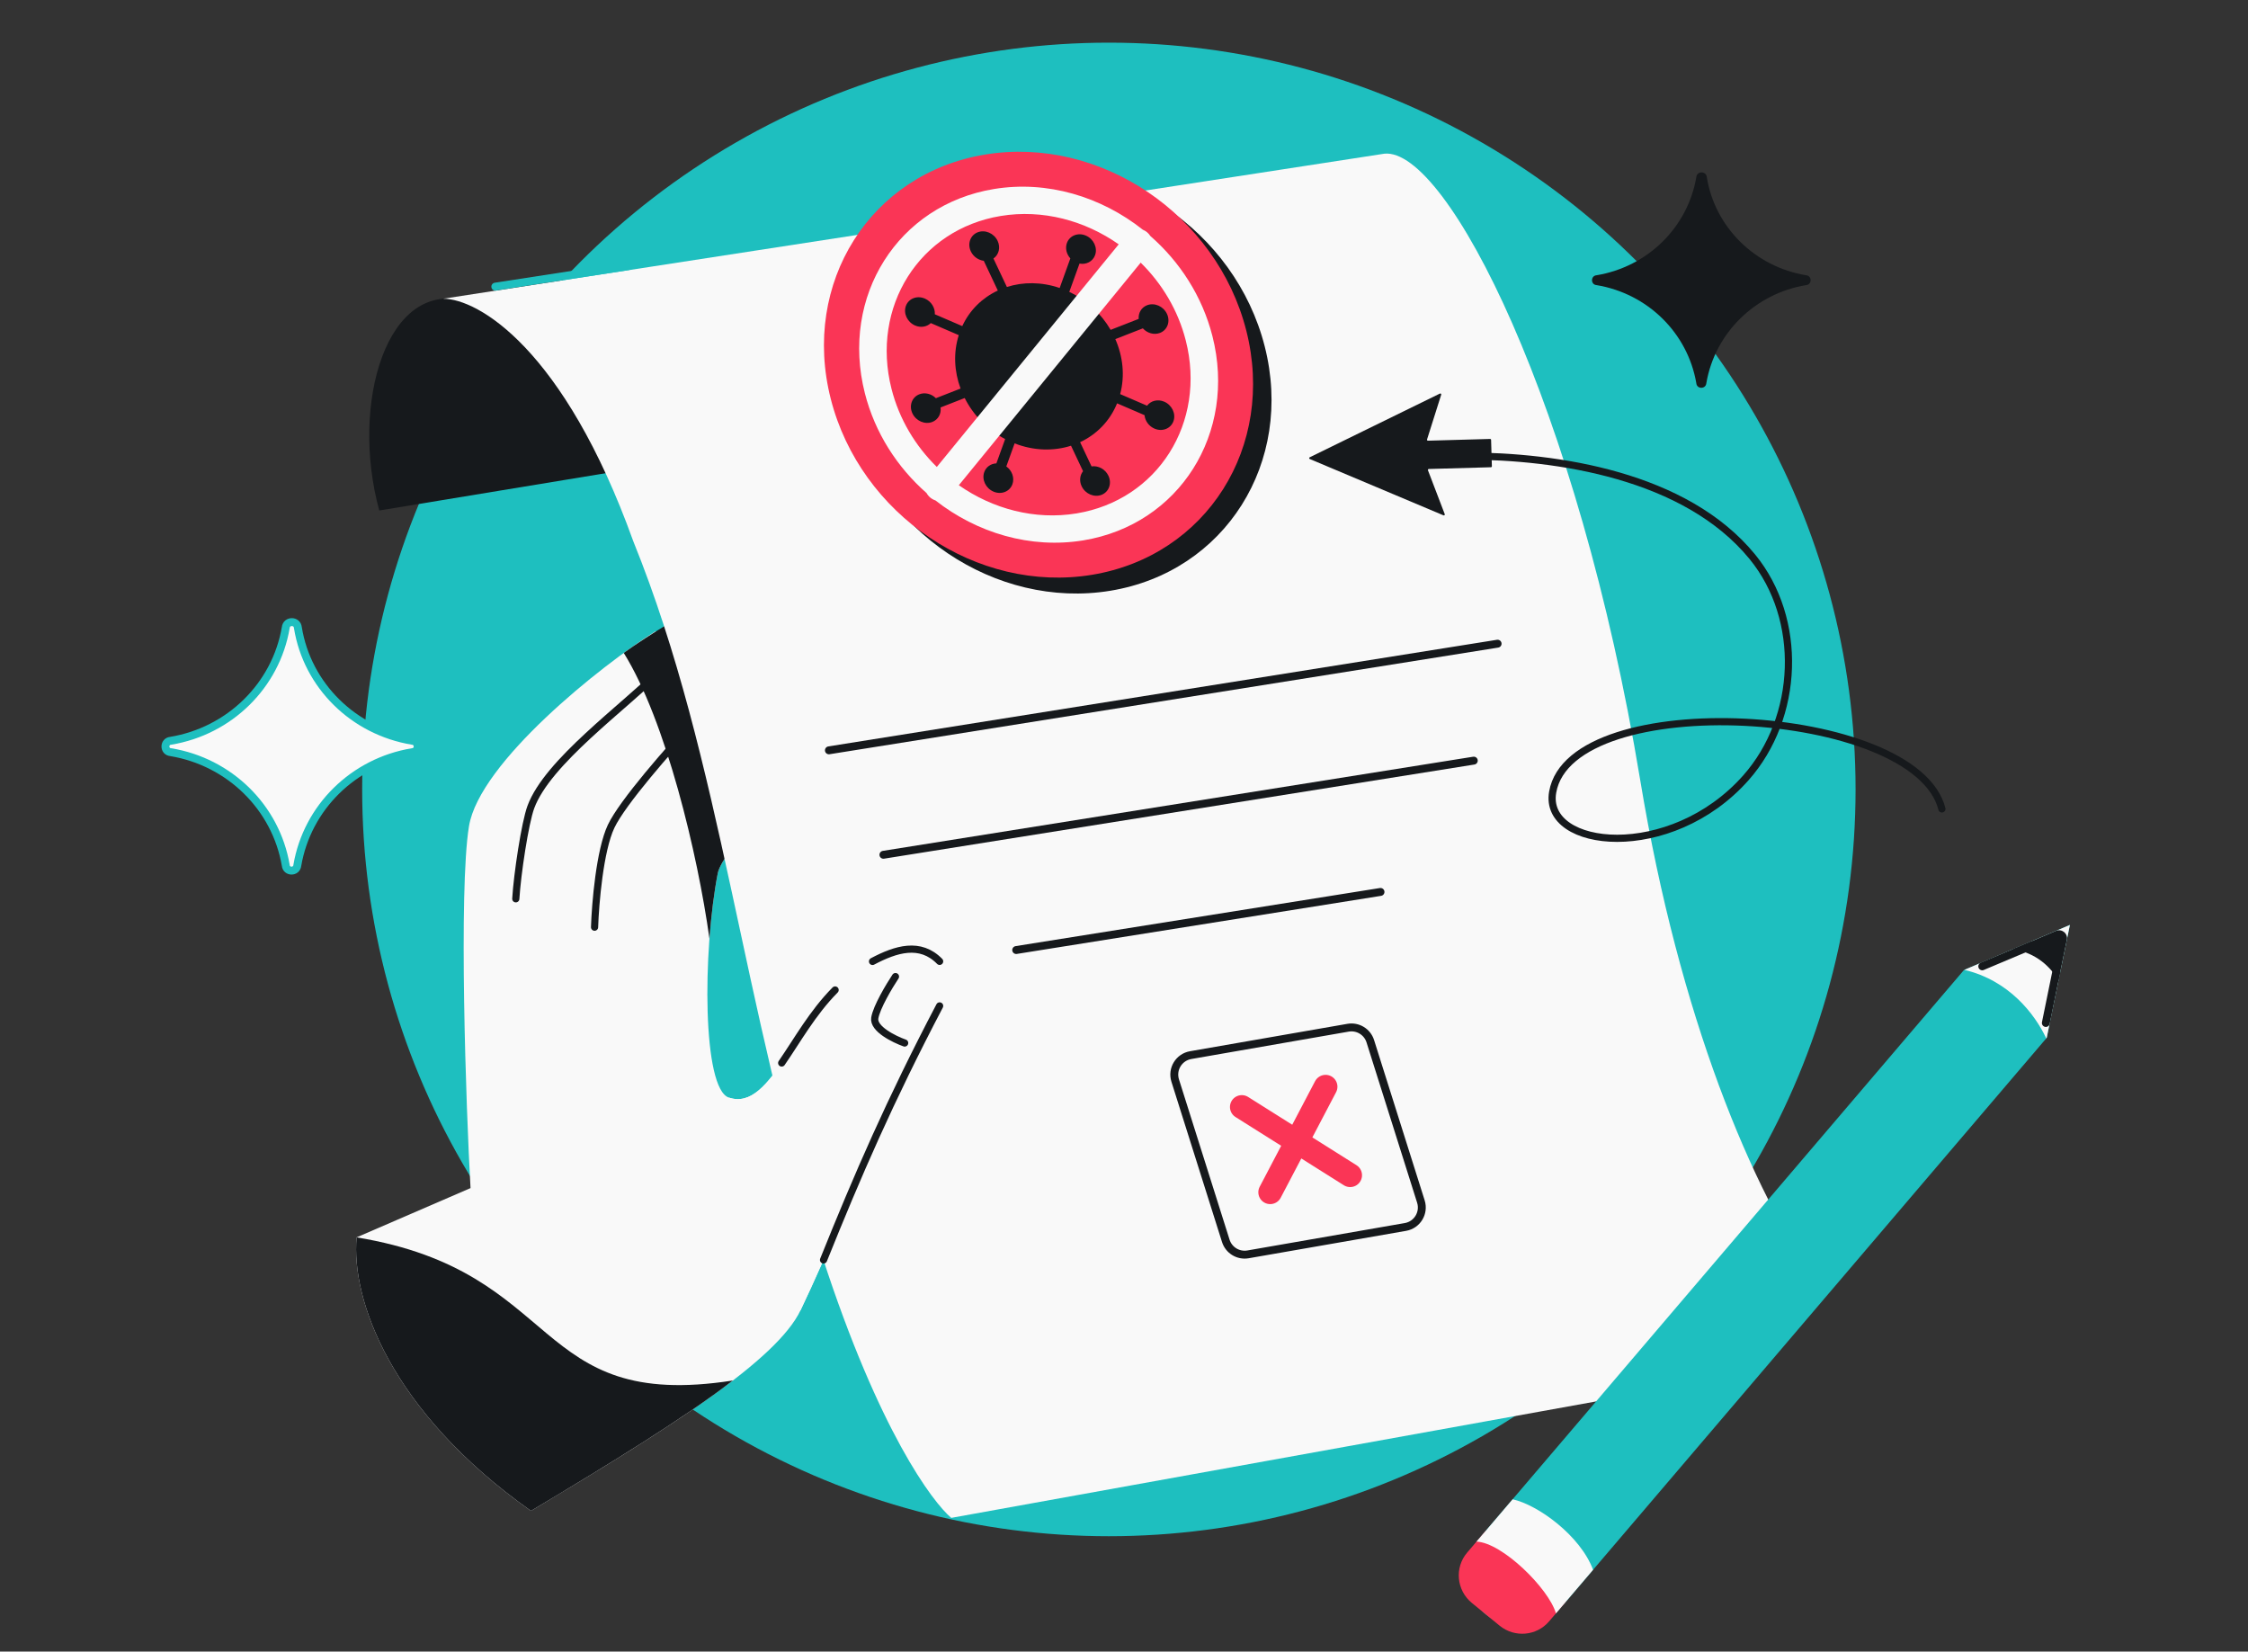
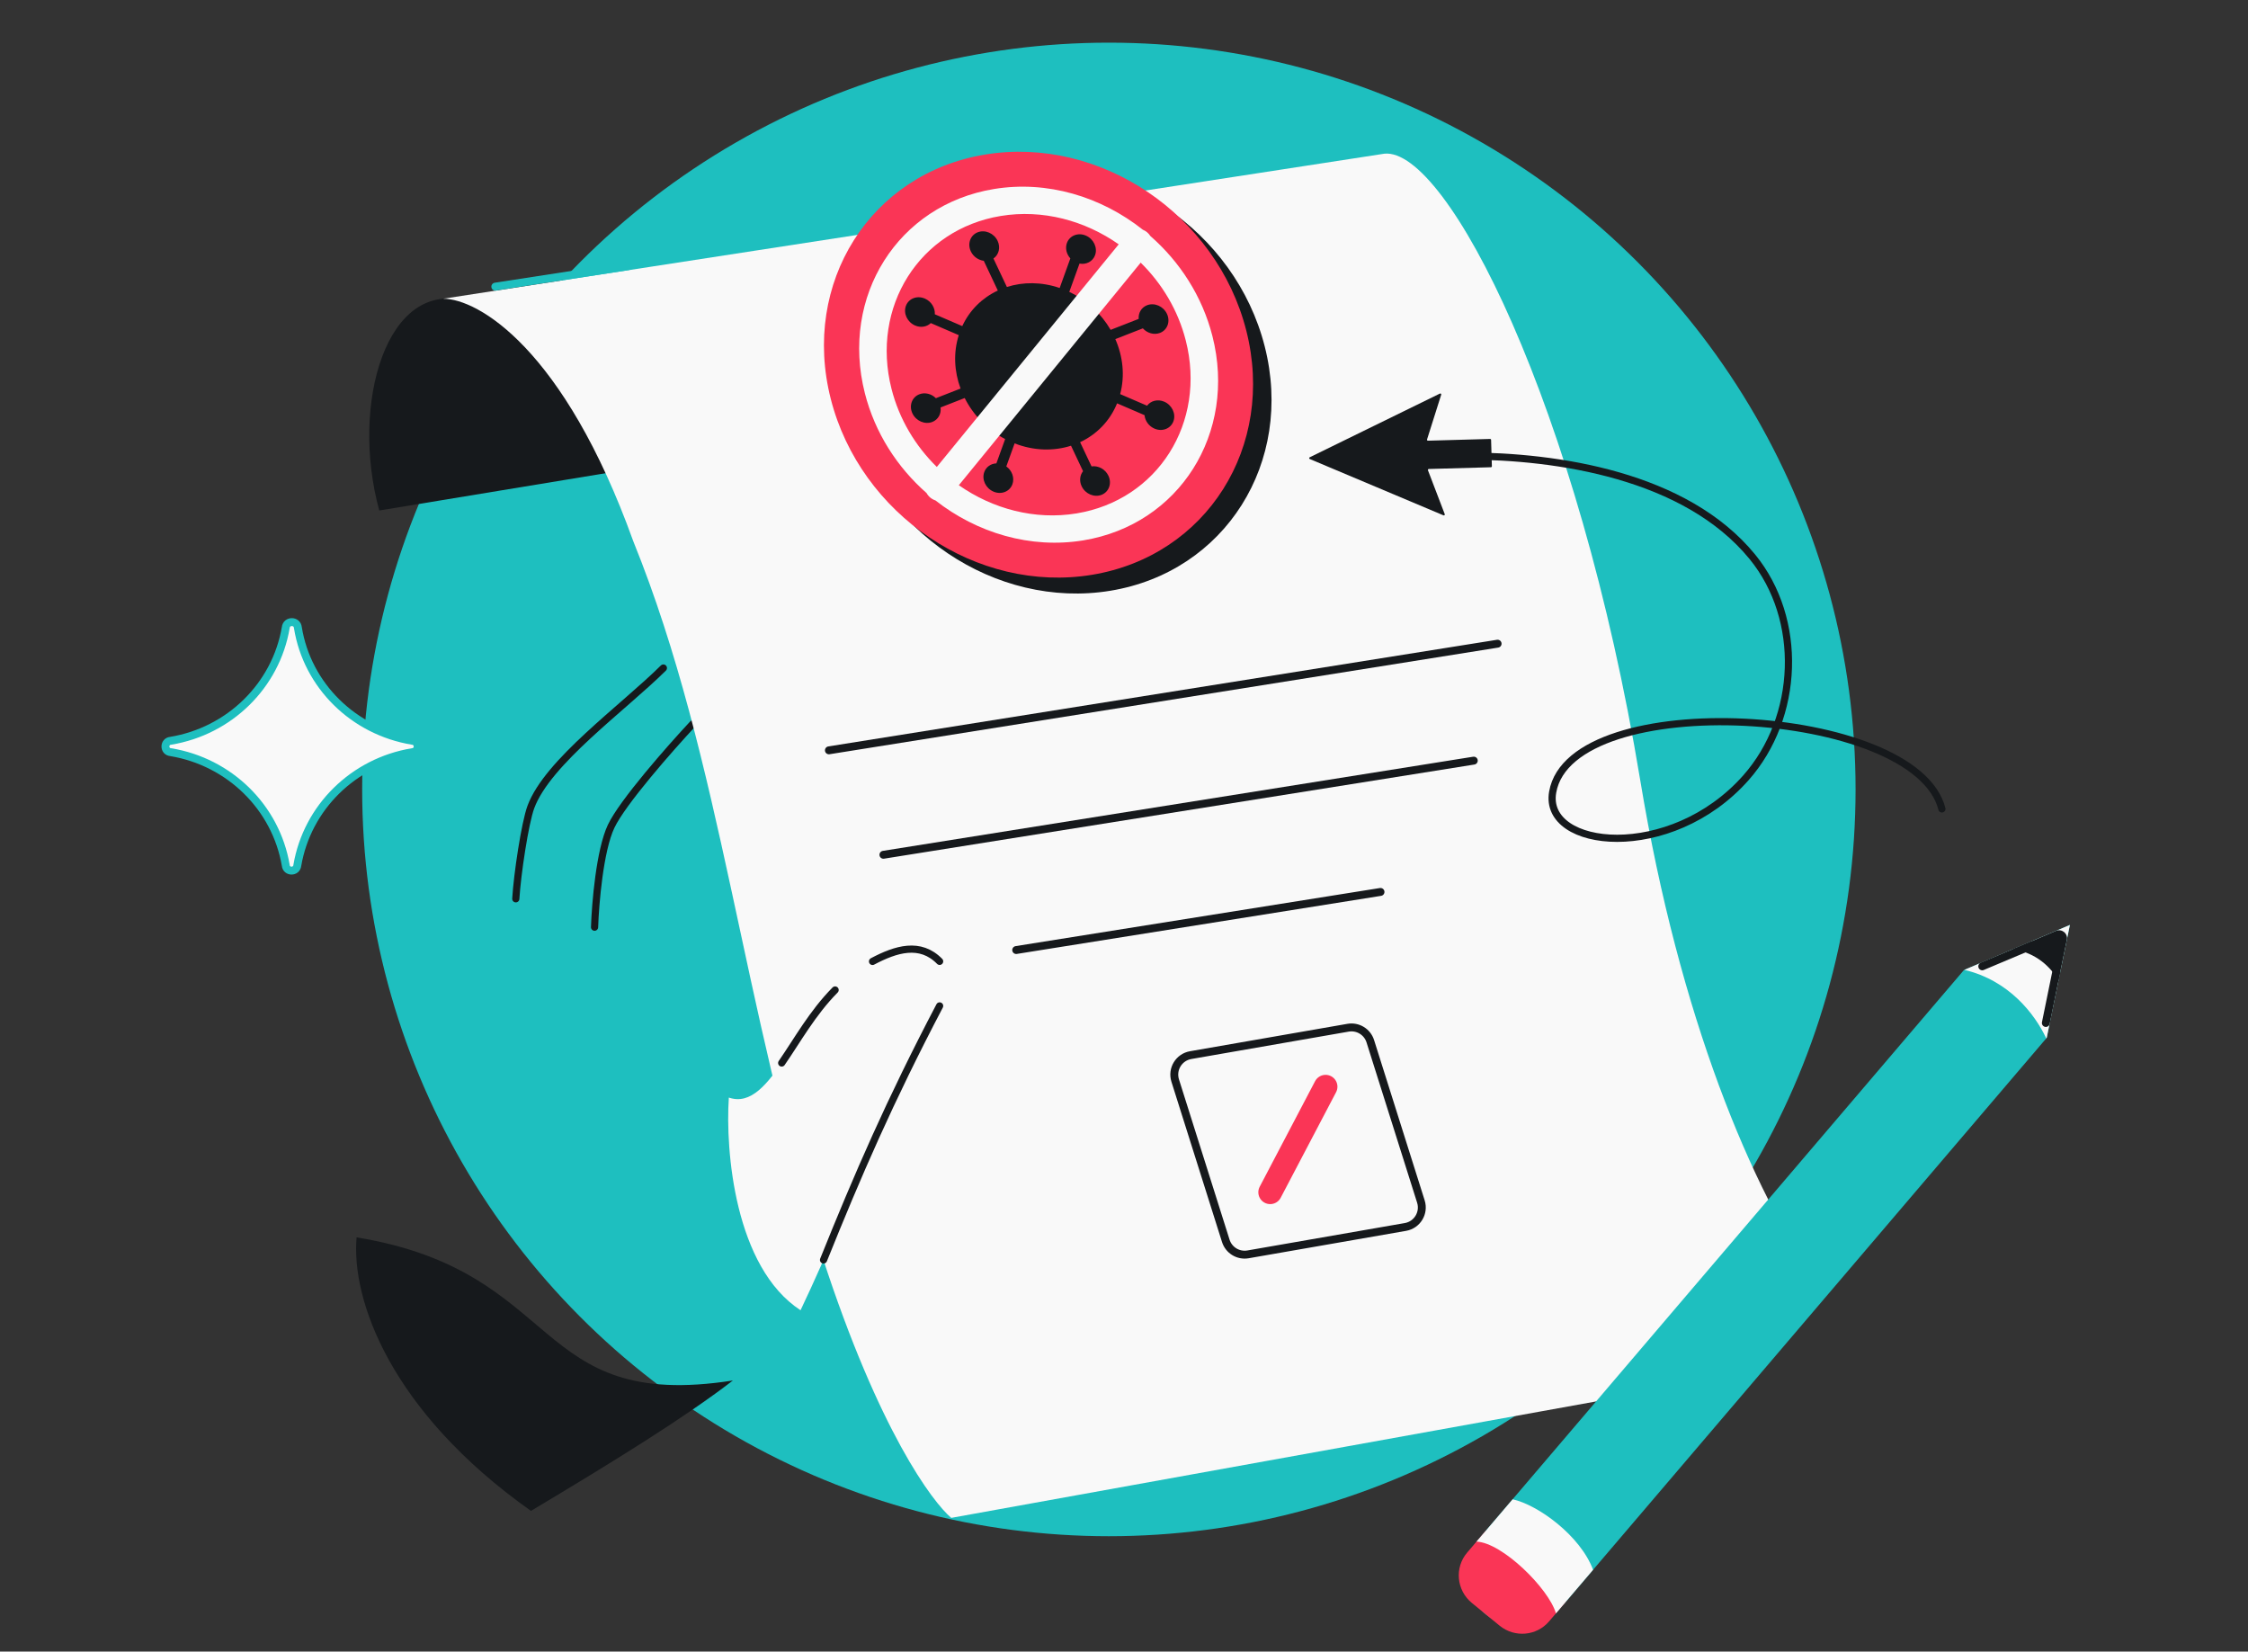
<svg xmlns="http://www.w3.org/2000/svg" width="569" height="418" viewBox="0 0 569 418" fill="none">
  <rect x="0" y="0" width="569" height="418" fill="#333333" stroke="none" />
  <g clip-path="url(#clip0_5429_664)">
    <circle cx="280.67" cy="199.796" r="189" fill="#1EBFBF" />
    <path d="M153.852 119.669L95.997 129.198C88.544 102.016 97.984 70.238 118.239 76.314C130.317 76.314 147.013 105.217 153.852 119.669Z" fill="#16191C" />
-     <path d="M235.882 255.323C228.362 267.777 216.961 301.496 202.633 331.605C196.623 344.235 169.777 361.237 134.394 382.389C98.752 357.17 88.861 328.871 90.26 313.161L119.1 300.692C117.951 280.687 116.056 225.252 118.707 209.105C121.357 192.957 152.107 168.437 165.917 159.753C175.944 171.098 182.463 197.146 187.491 211.79C187.491 211.79 182.263 217.972 181.676 221.005C177.802 241.041 177.783 275.505 184.481 277.783C195.594 281.563 201.18 257.058 216.697 245.917C232.214 234.775 243.401 242.869 235.882 255.323Z" fill="#F9F9F9" />
    <path d="M134.394 382.388C98.752 357.169 88.861 328.87 90.26 313.161C143.033 321.823 134.172 357.389 185.504 349.388C173.101 358.919 155.227 369.935 134.394 382.388Z" fill="#16191C" />
-     <path fill-rule="evenodd" clip-rule="evenodd" d="M179.571 237.571C176.598 216.203 168.554 182.362 157.881 165.248C160.887 163.055 165.404 160.121 169.725 157.528C177.701 166.552 179.65 187.1 184.201 201.59C185.372 205.318 186.463 208.791 187.492 211.787C187.492 211.787 182.264 217.969 181.677 221.002C180.732 225.891 180.016 231.64 179.571 237.571Z" fill="#16191C" />
    <path d="M167.909 169.074C157.635 179.251 138.592 192.813 134.369 204.244C132.879 208.278 130.921 221.277 130.556 227.475" stroke="#16191C" stroke-width="1.818" stroke-linecap="round" />
    <path d="M175.365 183.204C169.669 189.309 157.559 203.044 154.681 209.142C151.803 215.24 150.69 228.693 150.493 234.658" stroke="#16191C" stroke-width="1.818" stroke-linecap="round" />
    <path d="M160.297 136.992C142.708 88.088 120.94 75.604 112.181 75.604L350.424 38.893C366.227 37.382 399.444 102.38 415.178 197.528C425.039 257.162 443.326 301.182 460.511 325.397C460.511 325.397 430.415 337.548 435.132 341.133L415.178 352.664L240.776 384.154C236.031 380.158 222.443 362.081 208.178 318.142C187.804 255.39 182.772 192.432 160.297 136.992Z" fill="#F9F9F9" />
    <path d="M125.37 72.542L159.03 67.364" stroke="#1EBFBF" stroke-width="2" stroke-linecap="round" />
    <ellipse cx="54.1" cy="54.1" rx="54.1" ry="54.1" transform="matrix(0.972 -0.16 0.25 0.983 201.424 51.805)" fill="#16191C" />
    <ellipse cx="54.1" cy="54.1" rx="54.1" ry="54.1" transform="matrix(0.972 -0.16 0.25 0.983 196.751 47.772)" fill="#FA3556" />
    <path fill-rule="evenodd" clip-rule="evenodd" d="M277.181 64.572C276.599 66.186 274.939 67.033 273.237 66.709L270.651 73.875C275.171 76.009 278.769 79.443 281.117 83.484L288.217 80.708C288.099 79.215 288.891 77.815 290.327 77.254C292.199 76.522 294.456 77.494 295.368 79.425C296.279 81.357 295.5 83.516 293.627 84.248C292.124 84.836 290.374 84.326 289.27 83.103L282.307 85.825C284.236 90.212 284.764 95.108 283.531 99.746L290.343 102.68C291.28 101.418 293.042 100.954 294.682 101.66C296.65 102.508 297.695 104.722 297.015 106.606C296.336 108.489 294.189 109.329 292.22 108.481C290.773 107.857 289.826 106.496 289.695 105.071L282.75 102.08C280.911 106.598 277.532 109.975 273.389 111.907L276.282 118.036C277.968 117.782 279.771 118.735 280.561 120.411C281.473 122.342 280.694 124.501 278.821 125.234C276.948 125.966 274.691 124.994 273.78 123.062C273.145 121.717 273.331 120.261 274.135 119.254L271.091 112.805C266.699 114.209 261.681 114.113 256.815 112.214L254.711 118.044C256.157 119.076 256.841 120.933 256.259 122.547C255.579 124.431 253.432 125.27 251.464 124.422C249.495 123.574 248.45 121.36 249.13 119.476C249.611 118.142 250.829 117.332 252.198 117.274L254.418 111.122C249.877 108.743 246.343 105.026 244.177 100.735L238.072 103.122C238.286 104.693 237.488 106.2 235.985 106.787C234.112 107.52 231.855 106.548 230.944 104.616C230.033 102.685 230.812 100.525 232.684 99.793C234.12 99.232 235.781 99.672 236.889 100.778L243.132 98.337C241.53 94.007 241.27 89.271 242.678 84.82L235.6 81.771C234.614 82.716 233.071 83.005 231.623 82.381C229.655 81.533 228.61 79.319 229.29 77.436C229.969 75.552 232.116 74.713 234.085 75.561C235.724 76.266 236.722 77.919 236.619 79.54L243.565 82.531C245.465 78.429 248.676 75.346 252.56 73.534L249.006 66.002C247.651 65.838 246.364 64.959 245.73 63.614C244.818 61.683 245.598 59.523 247.47 58.791C249.343 58.059 251.6 59.031 252.511 60.962C253.302 62.638 252.82 64.486 251.455 65.424L254.858 72.635C258.974 71.318 263.641 71.318 268.217 72.886L270.919 65.398C269.955 64.335 269.571 62.835 270.052 61.501C270.732 59.618 272.879 58.778 274.848 59.626C276.816 60.474 277.861 62.688 277.181 64.572Z" fill="#16191C" />
    <path fill-rule="evenodd" clip-rule="evenodd" d="M300.136 86.174C305.428 106.964 293.045 126.558 272.478 129.94C261.932 131.674 251.283 128.81 242.695 122.804L288.725 66.473C294.118 71.776 298.188 78.523 300.136 86.174ZM283.161 61.837L237.122 118.178C231.702 112.867 227.611 106.1 225.656 98.422C220.365 77.633 232.748 58.038 253.315 54.656C263.886 52.918 274.562 55.801 283.161 61.837ZM289.27 58.142C278.737 49.784 265.086 45.618 251.579 47.839C227.287 51.833 212.661 74.977 218.911 99.531C221.462 109.553 227.097 118.261 234.524 124.786C234.753 125.208 235.068 125.599 235.465 125.929C235.864 126.262 236.308 126.501 236.766 126.647C247.266 134.877 260.81 138.962 274.213 136.758C298.505 132.763 313.131 109.62 306.881 85.065C304.317 74.995 298.64 66.251 291.159 59.715C290.944 59.371 290.67 59.053 290.338 58.777C290.007 58.501 289.645 58.289 289.27 58.142Z" fill="#F9F9F9" />
    <path d="M364.789 99.895C364.852 99.695 364.646 99.517 364.458 99.609L331.505 115.736C331.322 115.826 331.329 116.09 331.517 116.169L365.369 130.428C365.562 130.509 365.759 130.319 365.684 130.124L361.434 119.017C361.375 118.864 361.485 118.699 361.649 118.694L377.384 118.252C377.516 118.248 377.619 118.139 377.616 118.007L377.416 111.323C377.412 111.192 377.302 111.088 377.171 111.092L361.438 111.532C361.274 111.537 361.155 111.379 361.204 111.223L364.789 99.895Z" fill="#16191C" />
    <path d="M235.878 255.325C228.359 267.779 216.958 301.498 202.63 331.607C185.954 320.735 183.58 291.196 184.478 277.785C195.59 281.565 201.177 257.06 216.694 245.918C232.211 234.777 243.398 242.871 235.878 255.325Z" fill="#F9F9F9" />
    <path d="M197.858 269.031C201.82 263.299 205.64 256.353 211.38 250.553M208.448 318.874C217.069 297.451 225.265 278.539 237.834 254.582M237.834 243.307C232.912 238.28 226.776 240.185 220.848 243.325" stroke="#16191C" stroke-width="1.818" stroke-linecap="round" />
-     <path d="M228.983 263.971C226.273 263.004 220.967 260.387 221.417 257.645C221.867 254.903 225.098 249.514 226.657 247.163" stroke="#16191C" stroke-width="1.818" stroke-linecap="round" />
    <path d="M209.808 189.899L379.065 162.909" stroke="#16191C" stroke-width="2" stroke-linecap="round" />
    <path d="M223.606 216.334L373.036 192.505" stroke="#16191C" stroke-width="2" stroke-linecap="round" />
    <path d="M257.216 240.441L349.426 225.737" stroke="#16191C" stroke-width="2" stroke-linecap="round" />
-     <path d="M404.108 72.159C402.581 72.035 402.582 69.801 404.108 69.665C417.036 67.527 427.185 57.55 429.36 44.841C429.509 43.225 431.868 43.225 432.018 44.841C434.072 57.55 444.221 67.527 457.149 69.665C458.675 69.801 458.676 72.035 457.149 72.159C444.221 74.297 434.072 84.274 431.897 96.983C431.754 98.531 429.49 98.532 429.36 96.983C427.185 84.274 417.036 74.297 404.108 72.159Z" fill="#16191C" />
    <path d="M43.196 190.362C41.435 190.218 41.436 187.641 43.196 187.484C58.112 185.017 69.821 173.506 72.33 158.844C72.503 156.98 75.225 156.98 75.397 158.844C77.767 173.506 89.476 185.017 104.391 187.484C106.152 187.641 106.153 190.218 104.391 190.362C89.476 192.828 77.767 204.339 75.258 219.002C75.092 220.787 72.481 220.788 72.33 219.002C69.821 204.339 58.112 192.828 43.196 190.362Z" fill="#F9F9F9" stroke="#1EBFBF" stroke-width="2" />
    <path d="M335.523 275.031L321.502 301.746" stroke="#FA3556" stroke-width="6" stroke-linecap="round" />
-     <path d="M314.319 280.164L341.745 297.433" stroke="#FA3556" stroke-width="6" stroke-linecap="round" />
    <path d="M297.458 273.471C296.548 270.586 298.388 267.56 301.369 267.041L341.218 260.103C343.686 259.673 346.09 261.135 346.844 263.524L359.649 304.095C360.56 306.98 358.719 310.007 355.739 310.526L315.889 317.464C313.422 317.893 311.018 316.431 310.264 314.043L297.458 273.471Z" stroke="#16191C" stroke-width="2" />
    <path fill-rule="evenodd" clip-rule="evenodd" d="M376.125 408.611C381.833 413.285 390.205 412.57 394.952 407.004L518.054 262.661L523.921 234.092L497.104 245.503L374.329 389.463C369.454 395.179 370.264 403.811 376.125 408.611Z" fill="#1EBFBF" />
    <path fill-rule="evenodd" clip-rule="evenodd" d="M517.936 262.794C515.022 256.599 508.499 248.136 497.203 245.459L523.917 234.091L518.05 262.66L517.936 262.794Z" fill="#F9F9F9" />
    <path d="M520.479 245.909L517.829 258.903" stroke="#16191C" stroke-width="2" stroke-linecap="round" />
    <path fill-rule="evenodd" clip-rule="evenodd" d="M375.972 387.532L371.355 392.946C368.111 396.749 368.65 402.493 372.55 405.687L379.56 411.427C383.358 414.537 388.929 414.062 392.088 410.358L396.322 405.393L386.116 390.839L375.972 387.532Z" fill="#FA3556" />
    <path fill-rule="evenodd" clip-rule="evenodd" d="M393.829 408.323L403.232 397.297C400.003 388.641 389.266 380.849 382.865 379.456L373.733 390.163C380.25 390.426 392.022 402.056 393.829 408.323Z" fill="#F9F9F9" />
    <path fill-rule="evenodd" clip-rule="evenodd" d="M521.037 248.139C519.093 244.824 515.419 241.1 509.46 240.247L520.39 235.596C521.877 234.963 523.475 236.268 523.15 237.85L521.037 248.139Z" fill="#16191C" />
    <path d="M501.737 244.563L514.411 239.227" stroke="#16191C" stroke-width="2" stroke-linecap="round" />
    <path d="M370.95 115.415C394.125 115.415 426.659 120.273 443.537 140.904C456.48 156.725 455.469 181.548 441.915 196.849C422.784 218.447 390.465 214.893 393.003 200.472C397.703 173.77 484.937 178.614 491.522 204.73" stroke="#16191C" stroke-width="1.818" stroke-linecap="round" />
  </g>
  <defs>
    <clipPath id="clip0_5429_664">
      <rect x="0.778" width="568" height="418" rx="48" fill="white" />
    </clipPath>
  </defs>
</svg>